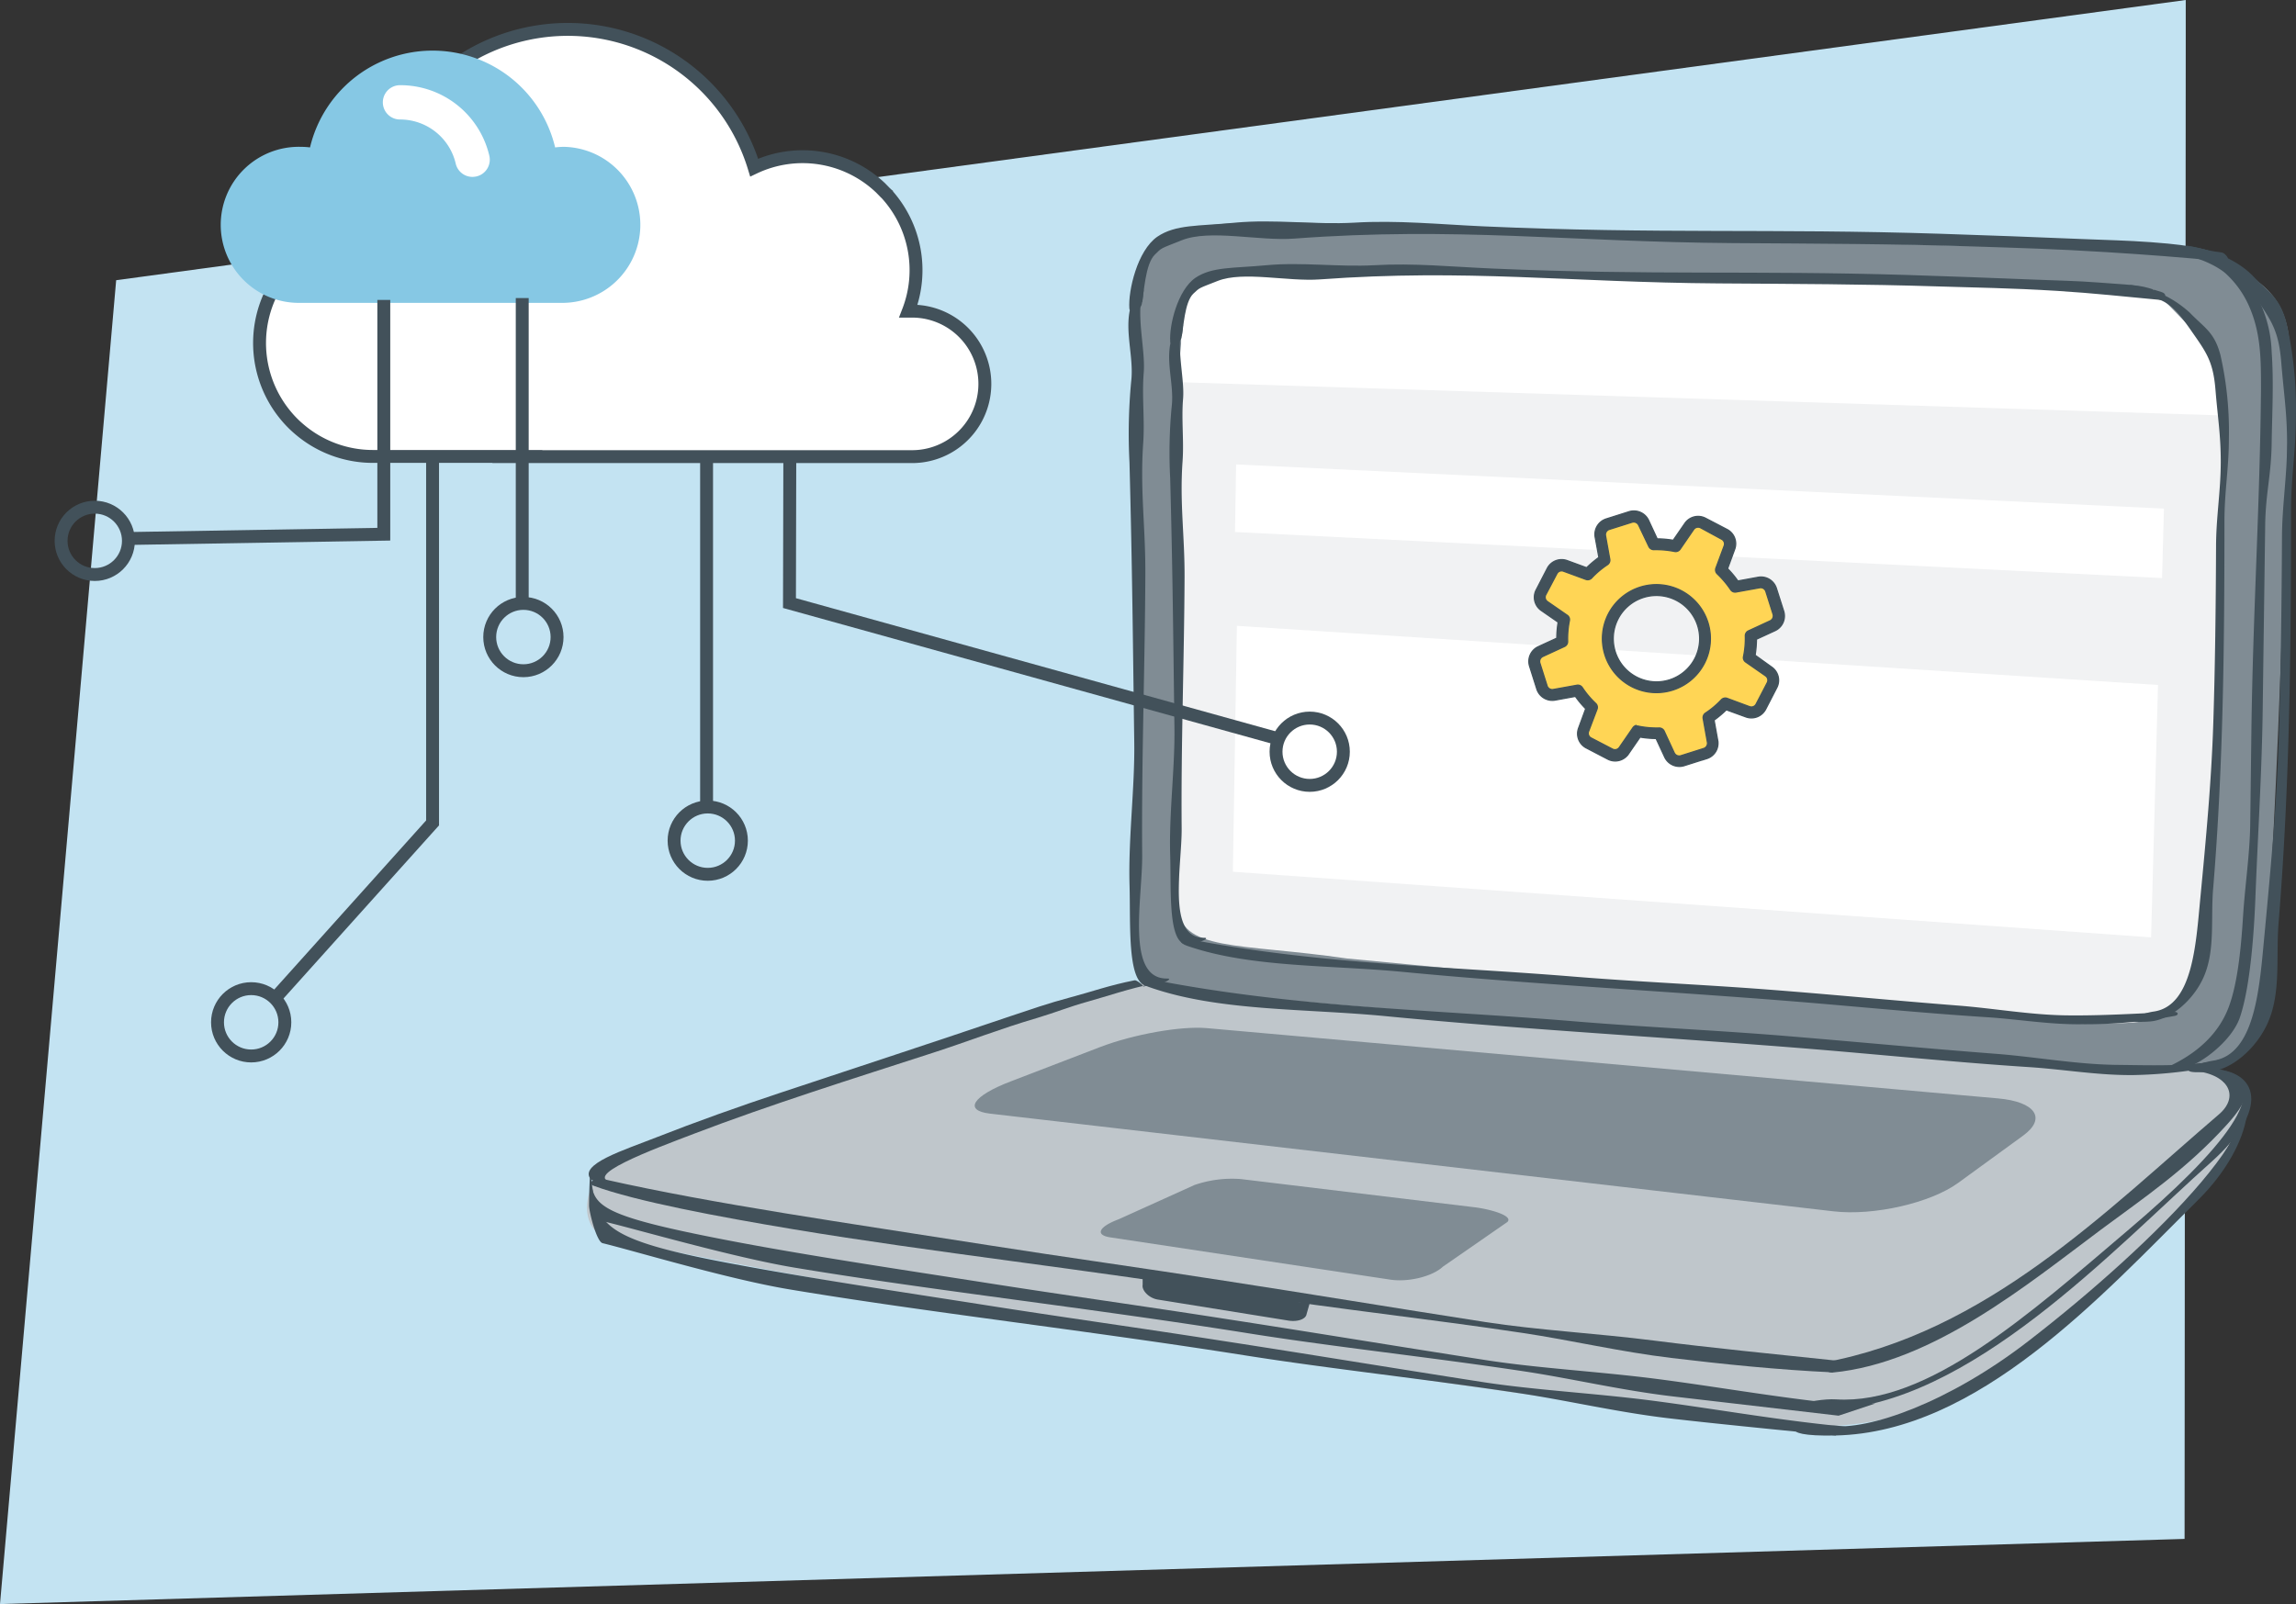
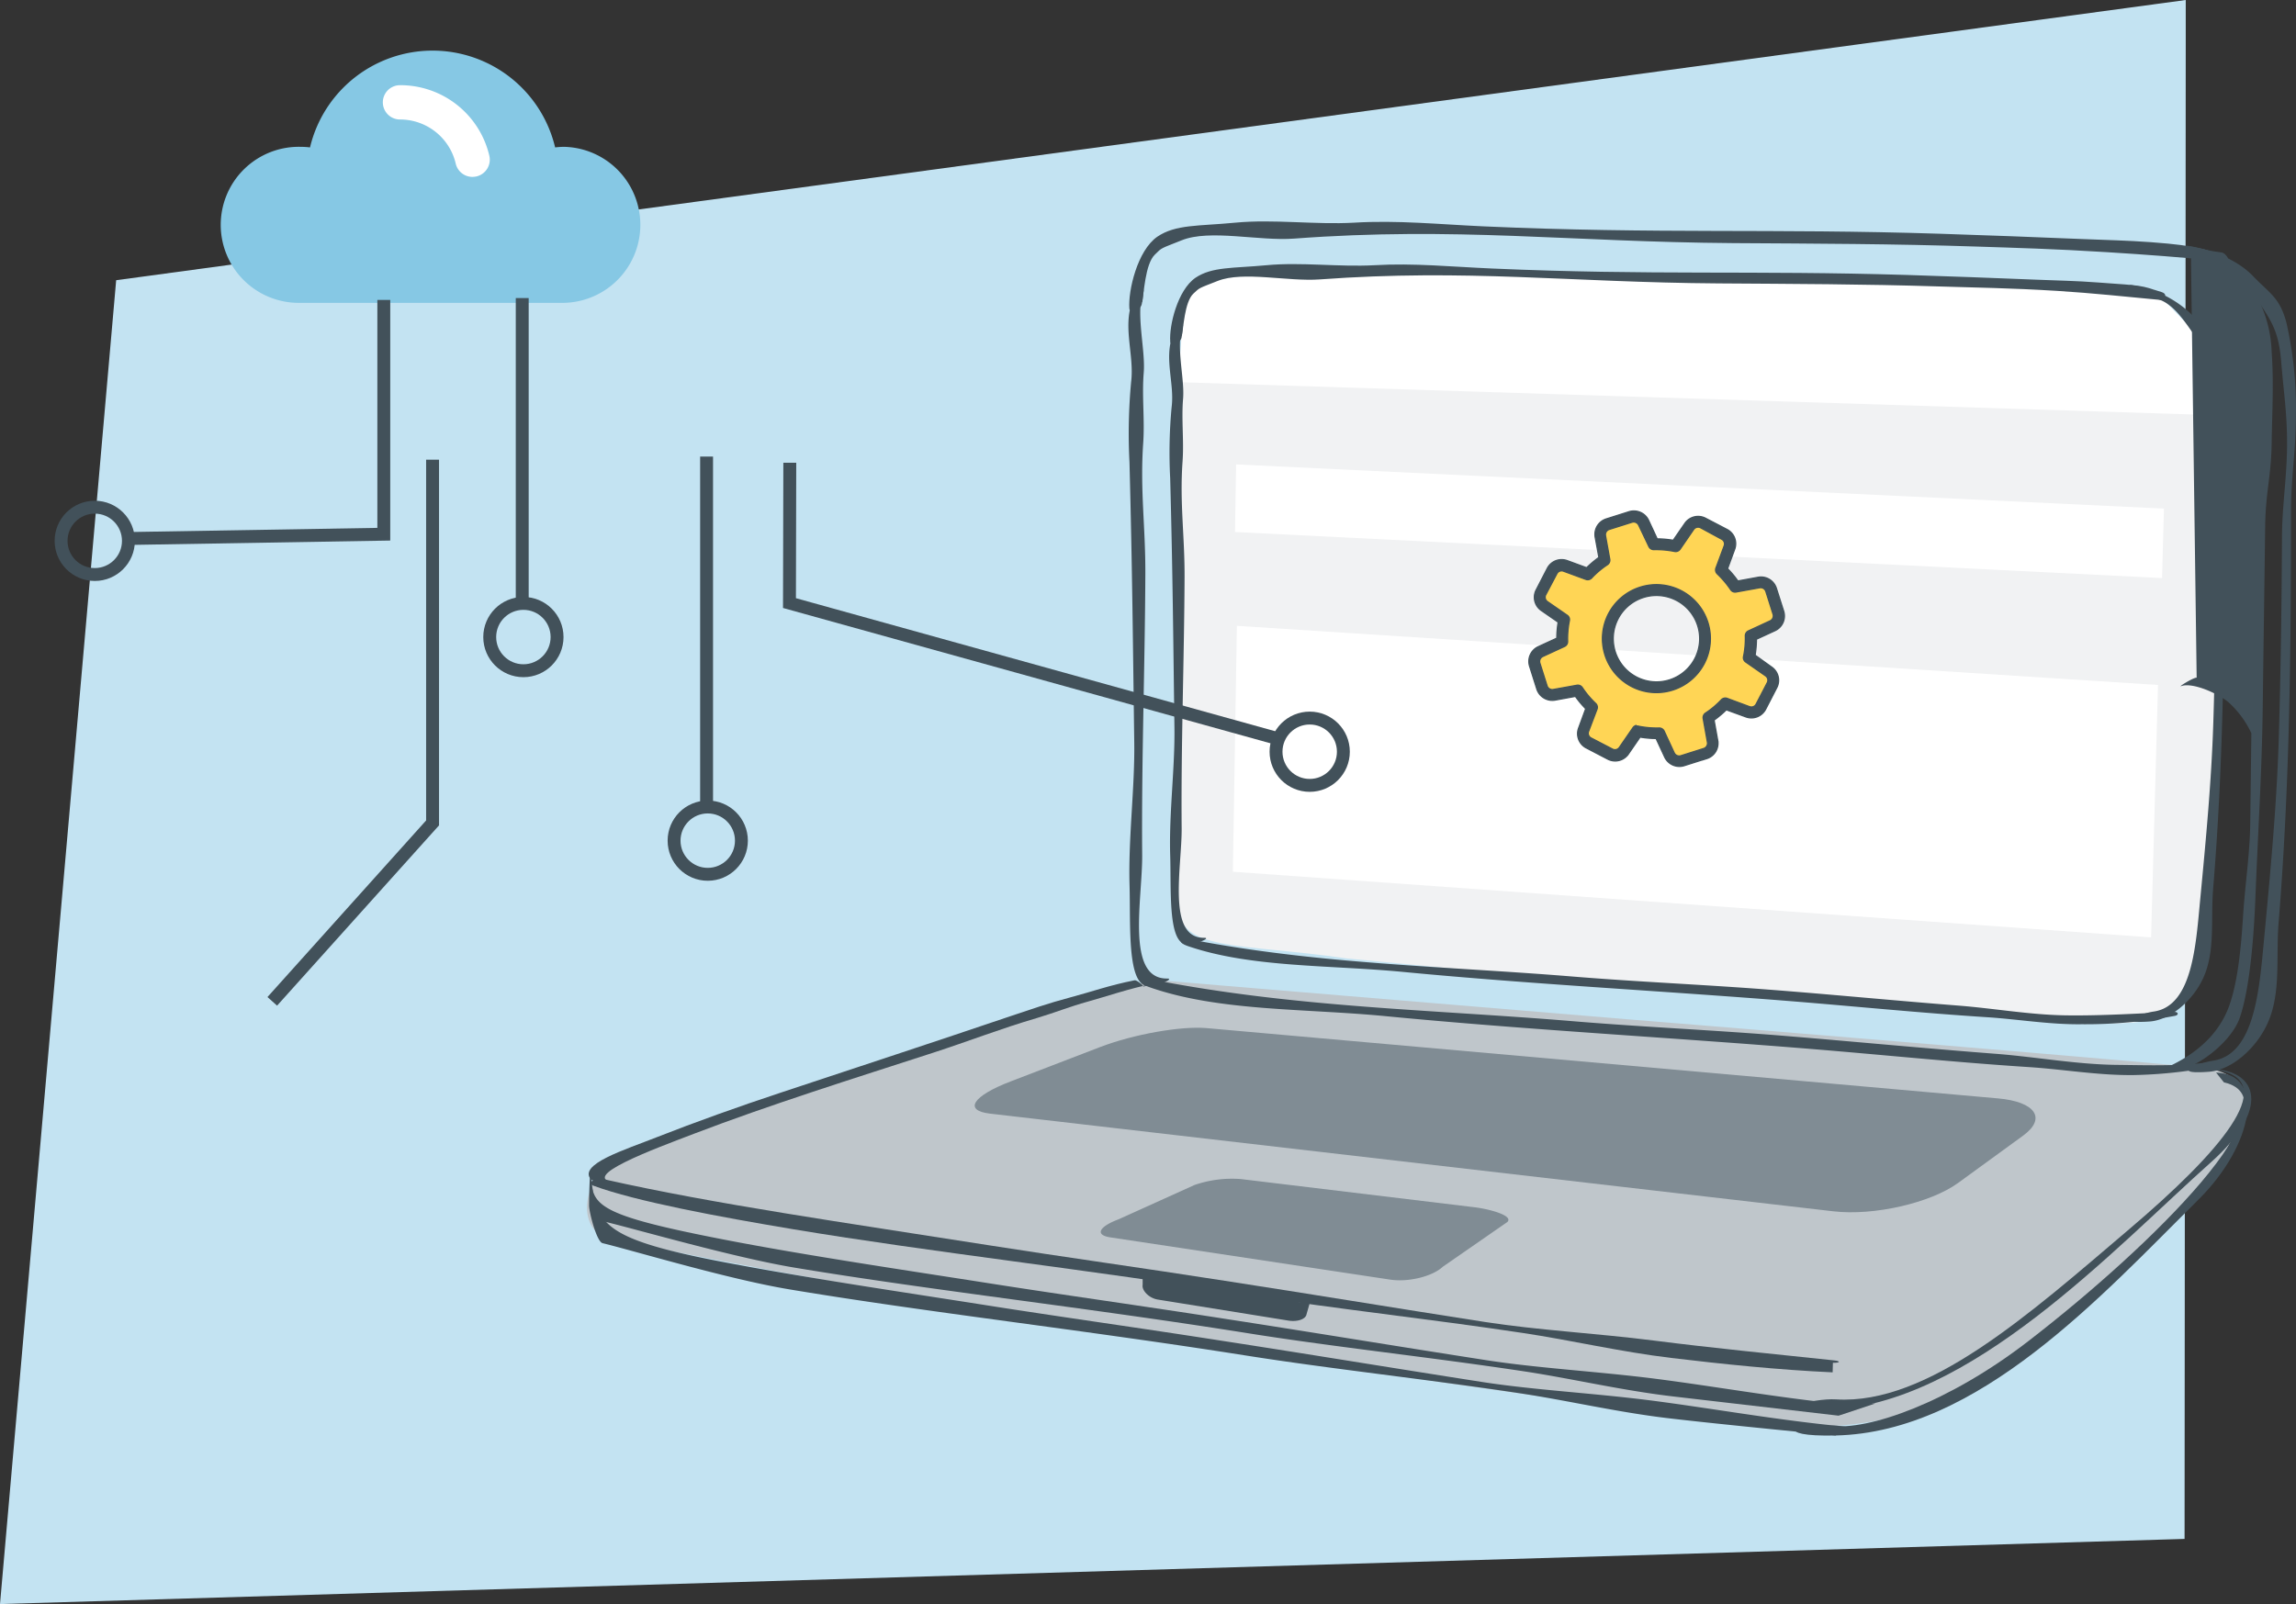
<svg xmlns="http://www.w3.org/2000/svg" width="668" height="466.811" viewBox="0 0 668 466.811">
  <rect x="0" y="0" width="668" height="466.811" fill="#333333" stroke="none" />
  <g id="Layer_2" data-name="Layer 2" transform="translate(-40.086 -47.987)">
    <path id="Path_114896" data-name="Path 114896" d="M40.086,514.8l33.8-385.268L676.007,47.987V61.068l-.338,434.776Z" fill="#c3e3f2" />
    <path id="Path_114897" data-name="Path 114897" d="M375.6,333.134l137.506,11.448s161.828,13.137,169.973,14.469c10.585,1.877,11.054,9.947,9.534,13.85-11.035,28.151-54.818,66.492-79.31,79.234a99.034,99.034,0,0,1-55.926,10.416c-86.141-8.051-255.363-36.708-339.89-54.068-9.7-1.989-9.046-18.392,4.016-23.89C256.864,369.711,375.6,333.134,375.6,333.134Z" fill="#bfc6cb" />
    <path id="Path_114898" data-name="Path 114898" d="M363.123,408.089l81.411,12.292c5.386.826,12.4-.976,15.333-3.753l18.767-13.006c1.877-1.877-5.217-3.753-9.384-4.279l-68.124-8.22A33.537,33.537,0,0,0,387.6,392.85l-22.032,9.965C359.8,404.974,358.544,407.395,363.123,408.089Z" fill="#808c94" />
    <path id="Path_114899" data-name="Path 114899" d="M328.1,372.075l245.417,28.432c11.748,1.37,28.282-2.44,36.258-8.257L628.7,378.475c6.944-5.067,3.491-9.871-7.3-10.829L391.161,347.19c-7.507-.657-21.282,1.783-31.022,5.518l-26.086,10.022C323.15,366.914,320.3,371.156,328.1,372.075Z" fill="#808c94" />
-     <path id="Path_114900" data-name="Path 114900" d="M370.593,314.141c-.281,19.33-2.008,21.864,46.6,25.2L616.985,356.4c71.033,3.434,78.559,4.26,81.13-18.2,5.03-43.934,8.145-184.855,8.145-184.855.657-20.644-7.507-35.789-77.62-33.48,0,0-140.021-2.965-180.952-5.63-64.784-4.373-77.545-.338-77.827,19.386Z" fill="#808c94" />
    <path id="Path_114901" data-name="Path 114901" d="M437.835,126.058l172.094,3.228c72.4,3.753,75.631,18.9,77.1,30.778,0,0,1.576,125.739-6.475,158.863-4.635,19.1,2.064,28.826-36.952,26.574-50.108-2.909-211.673-18.579-211.673-18.579-30.984-4.542-49.226-1.877-49.02-15.727l1.032-160.008C382.585,130.825,384.124,122.455,437.835,126.058Z" fill="#f1f2f3" />
    <path id="Path_114902" data-name="Path 114902" d="M382.716,159.2l304.307,9.7-2.383-18.148-18.016-18.523-253.2-5.442c-17.641-1.239-28.732,4-28.845,11.523Z" fill="#fff" />
    <path id="Path_114903" data-name="Path 114903" d="M399.4,202.815l269.72,13.4L669.664,196,399.719,183.147Z" fill="#fff" />
    <path id="Path_114904" data-name="Path 114904" d="M398.781,301.68l267.149,19.1,2.008-73.454L399.944,230.121Z" fill="#fff" />
-     <path id="Path_114905" data-name="Path 114905" d="M677.49,120.109c6.681-.225,13.137,4.973,16.778,10.134a37.159,37.159,0,0,1,6.737,20.137c.638,8.839.131,17.791,0,26.649-.131,9.215-1.689,14.113-1.877,23.309-.244,18.542-.488,35.657-.732,54.18s-1.445,36.84-2.139,55.138c-.375,9.384-1.445,25.486-4.5,34.438-2.383,6.981-11.8,13.888-15.914,14.563-1.22.188-4.56-.357-3.753-.788,8.464-4.185,13.944-9.984,16.515-17.059,2.74-7.507,3.6-18.636,4.11-26.687.563-8.6,1.877-17.247,2.046-25.861l.338-26.893c.45-35.32,2.458-64.9,2.8-100.2,0-8.727,0-16.646-3.753-24.7a28.264,28.264,0,0,0-6.569-8.933c-2.759-2.44-10.434-5.987-13.869-4.767-1.032.375,3.378-2.44,4.523-2.477Z" fill="#42515a" />
+     <path id="Path_114905" data-name="Path 114905" d="M677.49,120.109c6.681-.225,13.137,4.973,16.778,10.134a37.159,37.159,0,0,1,6.737,20.137c.638,8.839.131,17.791,0,26.649-.131,9.215-1.689,14.113-1.877,23.309-.244,18.542-.488,35.657-.732,54.18s-1.445,36.84-2.139,55.138c-.375,9.384-1.445,25.486-4.5,34.438-2.383,6.981-11.8,13.888-15.914,14.563-1.22.188-4.56-.357-3.753-.788,8.464-4.185,13.944-9.984,16.515-17.059,2.74-7.507,3.6-18.636,4.11-26.687.563-8.6,1.877-17.247,2.046-25.861l.338-26.893a28.264,28.264,0,0,0-6.569-8.933c-2.759-2.44-10.434-5.987-13.869-4.767-1.032.375,3.378-2.44,4.523-2.477Z" fill="#42515a" />
    <path id="Path_114906" data-name="Path 114906" d="M687.549,124.088c-13.756-1.314-22.652-1.971-34.569-2.721-15.351-.957-26.142-1.239-38.078-1.633-23.834-.788-46.655-.845-70.527-.995-47.612-.338-80.6-4.842-127.766-1.314-10.266.769-24.529-2.8-32.711.488-6.343,2.552-5.63,2.008-7.863,4.223-2.8,2.778-3.1,11.26-3.753,14.338-.375,1.877-3.491,2.928-3.622,1.295-.375-5.2,2.346-16.89,8.126-20.888,5.349-3.641,11.973-3.059,22.671-4.091,11.26-1.07,23.14.638,34.588,0,12.518-.769,25.073.507,37.628,1.07,51.046,2.271,83.682.563,133.021,2.158q20.644.676,41.287,1.539c7.15.3,12.912.394,20.043.92,14.676,1.088,13.531,2.139,20.325,2.965,1.576.188,3.059,3.153,1.6,3.19Z" fill="#42515a" />
    <path id="Path_114907" data-name="Path 114907" d="M372.845,132.233c-2.534,6.625.563,17.341,0,24.191s.319,13.587-.15,20.456c-.957,13.625.676,24.4.619,38.041-.113,27.25-1.145,54.725-.92,81.956.094,12.687-4.879,36.089,7.3,35.883,2.477,0-4.091,2.871-6.493,2.027-5.161-1.877-4.166-18.091-4.485-29.126-.394-13.737,1.558-28.357,1.37-41.7-.375-27.118-.563-50.258-1.389-81.43a160.433,160.433,0,0,1,.488-23.459c.938-7.751-2.477-15.727.319-23.346.225-.6,2.871-.3,2.928.263Z" fill="#42515a" />
    <path id="Path_114908" data-name="Path 114908" d="M689.069,357.306a134.879,134.879,0,0,1-28.151,3.547c-10.247.131-20.475-1.67-30.647-2.327-20.888-1.351-41.607-3.491-62.419-5.2-41.175-3.378-83.363-5.63-124.369-9.59-23.571-2.308-48.794-1.351-69.044-8.483-3.9-1.37-2.29-2.8,1.182-2.121,41.381,8.089,80.942,8.633,121.892,12.03,20.644,1.727,41.381,2.609,61.931,4.3s41.1,3.66,61.743,5.236c11.523.92,23.159,3.059,34.813,3.19s22.108.563,33.086-1.877c1.37-.319,2.5-.826,1.37-.582Z" fill="#42515a" />
    <path id="Path_114909" data-name="Path 114909" d="M676.1,119.452c7.413,1.032,15.014,4.241,19.443,8.839,4.786,5.03,7.882,6.231,9.815,13.85a113.072,113.072,0,0,1,2.7,27.062c0,10.022-1.389,17.153-1.408,27.175,0,40.537-.357,79.835-3.622,120.109-.826,10.022.769,20.325-3.134,29.126-3.322,7.507-10.547,13.794-17.153,14.282-11.842.882-2.834-2.646,1.22-3.228,12.593-1.877,13.55-22.239,15.014-37.253,1.764-18.767,3.547-37.928,4.11-56.9s.826-38.266.92-57.671c0-9.74,1.483-18.035,1.483-27.775,0-8.952-.957-14.544-1.689-23.609s-2.759-12.011-7.394-18.767c-4.185-6.1-7.863-11.26-14.056-11.26-1.07,0-3.284-1.877-2.2-2.327Z" fill="#42515a" />
    <path id="Path_114910" data-name="Path 114910" d="M669.983,135.4c-12.48-1.164-20.644-2.083-31.378-2.759-13.925-.863-23.722-.938-34.55-1.295-21.638-.694-42.357-.732-64.014-.882-43.164-.282-73.191-4.3-115.961-1.164-9.384.676-22.276-2.477-29.689.432-5.761,2.271-5.142,1.877-7.15,3.753-2.534,2.477-2.815,9.984-3.4,12.762-.357,1.67-3.19,2.627-3.284,1.164-.357-4.635,2.121-15.014,7.357-18.6,4.861-3.247,10.885-2.721,20.644-3.641,10.134-.957,21,.563,31.378,0,11.373-.676,22.764.469,34.175.957,46.336,2.027,75.95.507,120.728,1.877q18.767.6,37.534,1.37c6.512.263,11.729.338,18.185.826,13.343.957,12.123.769,18.467,2.8,1.37.432,1.314,1.558,0,1.6Z" fill="#42515a" />
    <path id="Path_114911" data-name="Path 114911" d="M384.293,142.479c-2.29,5.912.507,15.445,0,21.545s.281,12.1-.15,18.223c-.863,12.142.638,21.732.582,33.781-.113,24.266-1.051,48.794-.845,72.985.094,11.26-4.429,32.129,6.625,31.9,2.252,0-3.753,2.534-5.893,1.783-4.692-1.614-3.753-16.083-4.072-25.936-.357-12.217,1.408-25.242,1.239-37.121-.338-24.153-.488-44.759-1.239-72.516a141.068,141.068,0,0,1,.432-20.738c.845-6.906-2.252-14,.3-20.794.206-.525,2.609-.263,2.646.244Z" fill="#42515a" />
    <path id="Path_114912" data-name="Path 114912" d="M672.93,343.606a138.873,138.873,0,0,1-27.175,2.458c-9.384.131-18.6-1.483-27.813-2.064-18.973-1.22-37.778-3.115-56.658-4.635-37.384-3-75.687-4.954-112.9-8.52-21.394-2.064-44.29-1.22-62.644-7.507-3.566-1.22-2.083-2.5,1.07-1.877,37.534,7.188,73.454,7.676,110.613,10.7,18.767,1.539,37.534,2.327,56.3,3.753s37.309,3.247,56.02,4.711c10.453.807,21.019,2.721,31.585,2.853s20.869-.563,31.341-1.013c1.276,0,1.295.92.281,1.126Z" fill="#42515a" />
    <path id="Path_114913" data-name="Path 114913" d="M659.53,130.881a31.773,31.773,0,0,1,17.66,8.107c4.335,4.485,7.15,5.63,8.914,12.33a100.178,100.178,0,0,1,2.458,24.1c0,8.914-1.276,15.276-1.295,24.191,0,36.089-.319,71.108-3.284,106.972-.751,8.933.694,18.11-2.853,25.955-3,6.625-9.571,12.274-15.558,12.724-10.753.769-2.571-2.365,1.107-2.89,11.429-1.633,12.292-19.8,13.587-33.161,1.6-16.778,3.209-33.781,3.753-50.671s.732-34.081.807-51.365c0-8.67,1.351-16.046,1.37-24.716,0-7.976-.882-12.949-1.539-21.019s-2.515-10.716-6.719-16.721c-3.753-5.424-7.131-10.022-12.762-10.1-.976,0-2.965-1.764-1.989-2.064Z" fill="#42515a" />
-     <path id="Path_114914" data-name="Path 114914" d="M679.892,358.45c19.293,1.351,14.563,9.646,8.276,16.628-11.955,13.25-24.547,21.62-36.821,30.759-21.282,15.858-48.982,38.829-78.071,41.588-1.877.169-4.654-2.534-2.834-2.871,47.631-8.633,82.425-44.215,115.23-72.272,6.418-5.5,2.59-12.593-9.8-12.837Z" fill="#42515a" />
    <path id="Path_114915" data-name="Path 114915" d="M375.6,334.278c-6.681,1.295-13.775,3.753-19.03,5.2s-9.384,3.153-14.713,4.748c-10.922,3.209-19.762,6.719-30.478,10.19-22.389,7.263-47.18,15.014-69.438,23.534C231.078,382.116,207,390.9,219.612,392.269c2.59.263-6.812-.206-7.507-.938-4.129-4.467,9.759-8.708,19.142-12.424,11.054-4.354,24.1-9.008,35.958-12.93,22.971-7.619,43.9-14.488,66.9-22.276,5.63-1.877,10.96-3.753,17.341-5.442s11.26-3.509,18.767-4.992c.6-.131,2.778,1.689,2.44,1.877Z" fill="#42515a" />
    <path id="Path_114916" data-name="Path 114916" d="M573.277,447.369c-15.764-.713-32.017-2.4-46.918-4.185s-29.37-5.2-43.164-7.263c-27.494-4.148-54.575-7.019-79.629-10.979-46.918-7.507-92.728-12.555-132.589-19.2-21.695-3.622-45.885-8.126-58.178-12.668-2.327-.844.525-2.552,3.1-1.877,32.092,7.244,70.527,12.668,111.7,19.161,21.826,3.434,45.379,6.7,68.894,10.378,24.4,3.753,49.357,7.9,75.725,11.992,15.2,2.365,32.486,3.284,49.113,5.4,16.89,2.158,34.438,3.866,52.36,5.761,2.214.225,1.539.788-.338.694Z" fill="#42515a" />
    <path id="Path_114917" data-name="Path 114917" d="M575,459.98l-48.4-5.63c-15.014-1.783-29.37-5.2-43.164-7.282-27.494-4.148-54.556-7-79.629-10.979-46.918-7.507-92.728-12.555-132.589-19.2-17.96-3-46.28-11.26-55.4-13.418a3.96,3.96,0,0,1-3.059-3.753,67.85,67.85,0,0,0-.676-8.3c.507,7.619,3.341,10.453,38.3,17.247,23.947,4.673,54.668,9.2,77.433,12.78,21.826,3.434,45.379,6.7,68.875,10.378,24.4,3.753,49.357,7.9,75.725,11.992,15.2,2.365,32.5,3.284,49.132,5.4,16.89,2.158,34.419,5.292,52.36,7.188,2.214.244,13.737,0,11.861,0Z" fill="#42515a" />
    <path id="Path_114918" data-name="Path 114918" d="M683.12,359.051c14.432.357,17.247,11.992.357,27.062-28.319,25.223-70.358,71.014-111.87,72.178-18.767.525-3.941-3.472,2.646-3.059,26.724,1.67,56.207-24.754,85.371-49.583,26.274-22.3,43.427-42.32,26.668-46.017Z" fill="#42515a" />
    <path id="Path_114919" data-name="Path 114919" d="M574.121,465.741s-33.95-3.265-48.888-5.048-29.389-5.2-43.164-7.263c-27.512-4.148-54.575-7.019-79.629-10.979-46.918-7.413-92.747-12.555-132.608-19.217-17.96-2.984-45.36-11.26-54.424-13.456-1.764-.432-3.922-9.1-3.941-10.922,0-3.509.263-10.96.469-9.2,1.67,14.057,2.177,18.523,37.159,25.335,23.928,4.654,54.65,9.177,77.414,12.762,21.826,3.453,45.379,6.719,68.894,10.4,24.4,3.753,49.357,7.882,75.706,11.992,15.2,2.365,32.5,3.265,49.132,5.386,16.89,2.177,34.419,5.311,52.36,7.207a38.544,38.544,0,0,1,5.161.619Z" fill="#42515a" />
    <path id="Path_114920" data-name="Path 114920" d="M684.828,360.121c14.432.45,11.016,20.925-5.048,36.9-28.357,28.151-64.146,67.824-105.658,68.725-18.767.413-11.692-4.241-1.6-2.834,11.091,1.52,34.569-6.775,57.634-24.585,36.5-28.151,78.915-70.358,56.958-75.35Z" fill="#42515a" />
    <path id="Path_114921" data-name="Path 114921" d="M377.011,426.2,415,432.317c2.646.394,4.992-.432,5.217-1.877l.863-3.021c-1.558-1.088-1.389,0-3.941-.694-8.689-2.327-39.11-7.113-39.11-7.113a13.738,13.738,0,0,0-5.5-.131v2.44C372.225,423.4,374.215,425.768,377.011,426.2Z" fill="#42515a" />
-     <path id="Path_114922" data-name="Path 114922" d="M197.861,180.82H148.6a32.918,32.918,0,0,1-21.545-8.014,30.948,30.948,0,0,1-3.585-3.6A33.03,33.03,0,0,1,148.6,114.779h0v-1.6A56.676,56.676,0,0,1,259.511,96.763a32.88,32.88,0,0,1,36.277,5.442,3.378,3.378,0,0,0,.375.338l1.5,1.539c.15.113.244.244.357.338a32.992,32.992,0,0,1,6.343,34.118h1.089a21.169,21.169,0,0,1,0,42.338H183.335" fill="#fff" stroke="#42515a" stroke-miterlimit="10" stroke-width="3.753" />
    <path id="Path_114923" data-name="Path 114923" d="M555.5,231.585a4.56,4.56,0,0,0,2.458-5.63l-2.064-6.531a4.561,4.561,0,0,0-5.2-3.1l-5.63,1.032a26.056,26.056,0,0,0-2.928-3.472l2.008-5.424a4.542,4.542,0,0,0-2.177-5.63L535.93,199.7a4.56,4.56,0,0,0-5.893,1.464l-3.265,4.748a27.923,27.923,0,0,0-4.523-.375l-2.44-5.236a4.56,4.56,0,0,0-5.536-2.477l-6.512,2.064a4.56,4.56,0,0,0-3.115,5.2l1.032,5.63a30.788,30.788,0,0,0-3.472,2.928l-5.424-2.008a4.542,4.542,0,0,0-5.63,2.177l-3.209,6.174a4.542,4.542,0,0,0,1.464,5.893l4.748,3.284a30.031,30.031,0,0,0-.394,4.523l-5.236,2.421a4.579,4.579,0,0,0-2.477,5.536l2.064,6.531a4.617,4.617,0,0,0,5.217,3.115l5.63-1.051a26.137,26.137,0,0,0,2.909,3.472l-1.989,5.424a4.542,4.542,0,0,0,2.177,5.63L508.1,267.9a4.56,4.56,0,0,0,5.893-1.464l3.265-4.748a27.926,27.926,0,0,0,4.523.375L524.2,267.3a4.579,4.579,0,0,0,5.63,2.477l6.512-2.064a4.579,4.579,0,0,0,3.115-5.2l-1.051-5.63a29.409,29.409,0,0,0,3.491-2.928l5.4,1.989a4.523,4.523,0,0,0,5.63-2.177l3.134-6.024a4.542,4.542,0,0,0-1.464-5.893l-4.729-3.322a30.035,30.035,0,0,0,.394-4.523Zm-29.783,15.67a13.625,13.625,0,1,1,8.52-16.89,13.137,13.137,0,0,1-8.52,16.89Z" fill="#ffd555" />
    <path id="Path_114924" data-name="Path 114924" d="M536.737,268.706l-6.7,2.121a4.71,4.71,0,0,1-5.63-2.534l-2.5-5.386a29.383,29.383,0,0,1-4.654-.413l-3.378,4.9a4.673,4.673,0,0,1-6.062,1.5l-6.193-3.228a4.673,4.673,0,0,1-2.252-5.8l2.064-5.63a27.627,27.627,0,0,1-3-3.585l-5.855,1.07a4.729,4.729,0,0,1-5.367-3.209l-2.121-6.7a4.711,4.711,0,0,1,2.552-5.63l5.386-2.477a29.39,29.39,0,0,1,.394-4.654l-4.879-3.378a4.673,4.673,0,0,1-1.5-6.062l3.209-6.212a4.692,4.692,0,0,1,5.818-2.252l5.63,2.064a30.777,30.777,0,0,1,3.566-3l-1.07-5.855a4.711,4.711,0,0,1,3.209-5.349l6.7-2.121a4.729,4.729,0,0,1,5.63,2.534l2.5,5.386a29.388,29.388,0,0,1,4.654.413l3.378-4.9a4.673,4.673,0,0,1,6.062-1.5l6.193,3.228a4.673,4.673,0,0,1,2.252,5.8l-2.064,5.63a27.628,27.628,0,0,1,3,3.585l5.855-1.07a4.692,4.692,0,0,1,5.349,3.209l2.139,6.7a4.71,4.71,0,0,1-2.552,5.63l-5.386,2.477a31.771,31.771,0,0,1-.394,4.654l4.786,3.434a4.673,4.673,0,0,1,1.5,6.062l-3.209,6.212a4.673,4.673,0,0,1-5.818,2.233l-5.63-2.046a30.775,30.775,0,0,1-3.566,3l1.051,5.855a4.673,4.673,0,0,1-3.19,5.349ZM516,259.323a1.576,1.576,0,0,1,.788,0,26.5,26.5,0,0,0,6.006.526,1.576,1.576,0,0,1,1.464.9l2.928,6.325a1.6,1.6,0,0,0,1.877.863l6.7-2.121a1.6,1.6,0,0,0,1.07-1.877l-1.22-6.831a1.577,1.577,0,0,1,.676-1.6,25.709,25.709,0,0,0,4.617-3.885,1.576,1.576,0,0,1,1.689-.394l6.531,2.421a1.539,1.539,0,0,0,1.877-.732l3.247-6.249a1.539,1.539,0,0,0-.507-2.008l-5.743-4a1.52,1.52,0,0,1-.657-1.6,25.561,25.561,0,0,0,.526-6.005,1.558,1.558,0,0,1,.9-1.464l6.324-2.928a1.6,1.6,0,0,0,.863-1.877l-2.121-6.7a1.576,1.576,0,0,0-1.783-1.051l-6.869,1.239a1.539,1.539,0,0,1-1.576-.676A28.153,28.153,0,0,0,539.721,215a1.576,1.576,0,0,1-.413-1.689l2.421-6.512a1.539,1.539,0,0,0-.713-1.877l-6.156-3.341a1.576,1.576,0,0,0-2.027.507l-3.941,5.743a1.577,1.577,0,0,1-1.614.638,27.625,27.625,0,0,0-6.005-.525,1.576,1.576,0,0,1-1.464-.9l-2.965-6.231a1.614,1.614,0,0,0-1.877-.863l-6.719,2.121a1.6,1.6,0,0,0-1.051,1.783l1.239,6.869a1.576,1.576,0,0,1-.676,1.6,25.579,25.579,0,0,0-4.6,3.885,1.576,1.576,0,0,1-1.689.394l-6.531-2.4a1.539,1.539,0,0,0-1.877.713l-3.247,6.156a1.539,1.539,0,0,0,.507,2.008l5.724,3.96a1.52,1.52,0,0,1,.638,1.6,26.6,26.6,0,0,0-.507,6.005,1.558,1.558,0,0,1-.919,1.483l-6.306,2.909a1.6,1.6,0,0,0-.863,1.877l2.121,6.7A1.576,1.576,0,0,0,492,248.644l6.869-1.239a1.558,1.558,0,0,1,1.576.676,26.366,26.366,0,0,0,3.885,4.617,1.539,1.539,0,0,1,.394,1.689l-2.458,6.475a1.52,1.52,0,0,0,.713,1.877l6.249,3.247a1.539,1.539,0,0,0,2.008-.507l3.96-5.743a1.67,1.67,0,0,1,.826-.6Z" fill="#42515a" stroke="#41515a" stroke-miterlimit="10" stroke-width="0.357" />
    <path id="Path_114925" data-name="Path 114925" d="M526.753,248.813a15.708,15.708,0,1,1,10.228-19.705,15.708,15.708,0,0,1-10.228,19.705Zm-8.52-26.949A12.574,12.574,0,1,0,534,230.046a12.574,12.574,0,0,0-15.764-8.182Z" fill="#42515a" stroke="#41515a" stroke-miterlimit="10" stroke-width="0.357" />
    <path id="Path_114926" data-name="Path 114926" d="M127.616,90.72a20.941,20.941,0,0,1,2.665.169,36.652,36.652,0,0,1,71.315,0,21.243,21.243,0,0,1,2.684-.169,22.708,22.708,0,0,1,0,45.4H127.616a22.708,22.708,0,1,1,0-45.4Z" fill="#86c8e4" />
    <path id="Path_114927" data-name="Path 114927" d="M177.536,99.465a6.325,6.325,0,0,0,1.164-.131,5.011,5.011,0,0,0,3.753-6.024,26.593,26.593,0,0,0-25.992-20.531,4.992,4.992,0,0,0,0,9.984,16.628,16.628,0,0,1,16.2,12.78,4.992,4.992,0,0,0,4.879,3.922Z" fill="#fff" />
    <path id="Path_114928" data-name="Path 114928" d="M269.87,182.66l-.094,40.837L411.43,262.832" fill="none" stroke="#42515a" stroke-miterlimit="10" stroke-width="3.753" />
    <path id="Path_114929" data-name="Path 114929" d="M165.938,181.759V287.473L119.3,339.4" fill="none" stroke="#42515a" stroke-miterlimit="10" stroke-width="3.753" />
    <line id="Line_717" data-name="Line 717" y2="102.243" transform="translate(245.66 180.858)" fill="none" stroke="#42515a" stroke-miterlimit="10" stroke-width="3.753" />
    <circle id="Ellipse_270" data-name="Ellipse 270" cx="9.796" cy="9.796" r="9.796" transform="translate(411.336 256.958)" fill="none" stroke="#42515a" stroke-miterlimit="10" stroke-width="3.753" />
-     <circle id="Ellipse_271" data-name="Ellipse 271" cx="9.796" cy="9.796" r="9.796" transform="translate(103.369 335.705)" fill="none" stroke="#42515a" stroke-miterlimit="10" stroke-width="3.753" />
    <path id="Path_114930" data-name="Path 114930" d="M151.75,135.273v68.181l-74.787,1.257" fill="none" stroke="#42515a" stroke-miterlimit="10" stroke-width="3.753" />
    <circle id="Ellipse_272" data-name="Ellipse 272" cx="9.796" cy="9.796" r="9.796" transform="translate(57.859 195.59)" fill="none" stroke="#42515a" stroke-miterlimit="10" stroke-width="3.753" />
    <circle id="Ellipse_273" data-name="Ellipse 273" cx="9.796" cy="9.796" r="9.796" transform="translate(236.202 282.838)" fill="none" stroke="#42515a" stroke-miterlimit="10" stroke-width="3.753" />
    <line id="Line_718" data-name="Line 718" y2="89.125" transform="translate(192.024 134.729)" fill="none" stroke="#42515a" stroke-miterlimit="10" stroke-width="3.753" />
    <circle id="Ellipse_274" data-name="Ellipse 274" cx="9.796" cy="9.796" r="9.796" transform="translate(182.566 223.59)" fill="none" stroke="#42515a" stroke-miterlimit="10" stroke-width="3.753" />
  </g>
</svg>